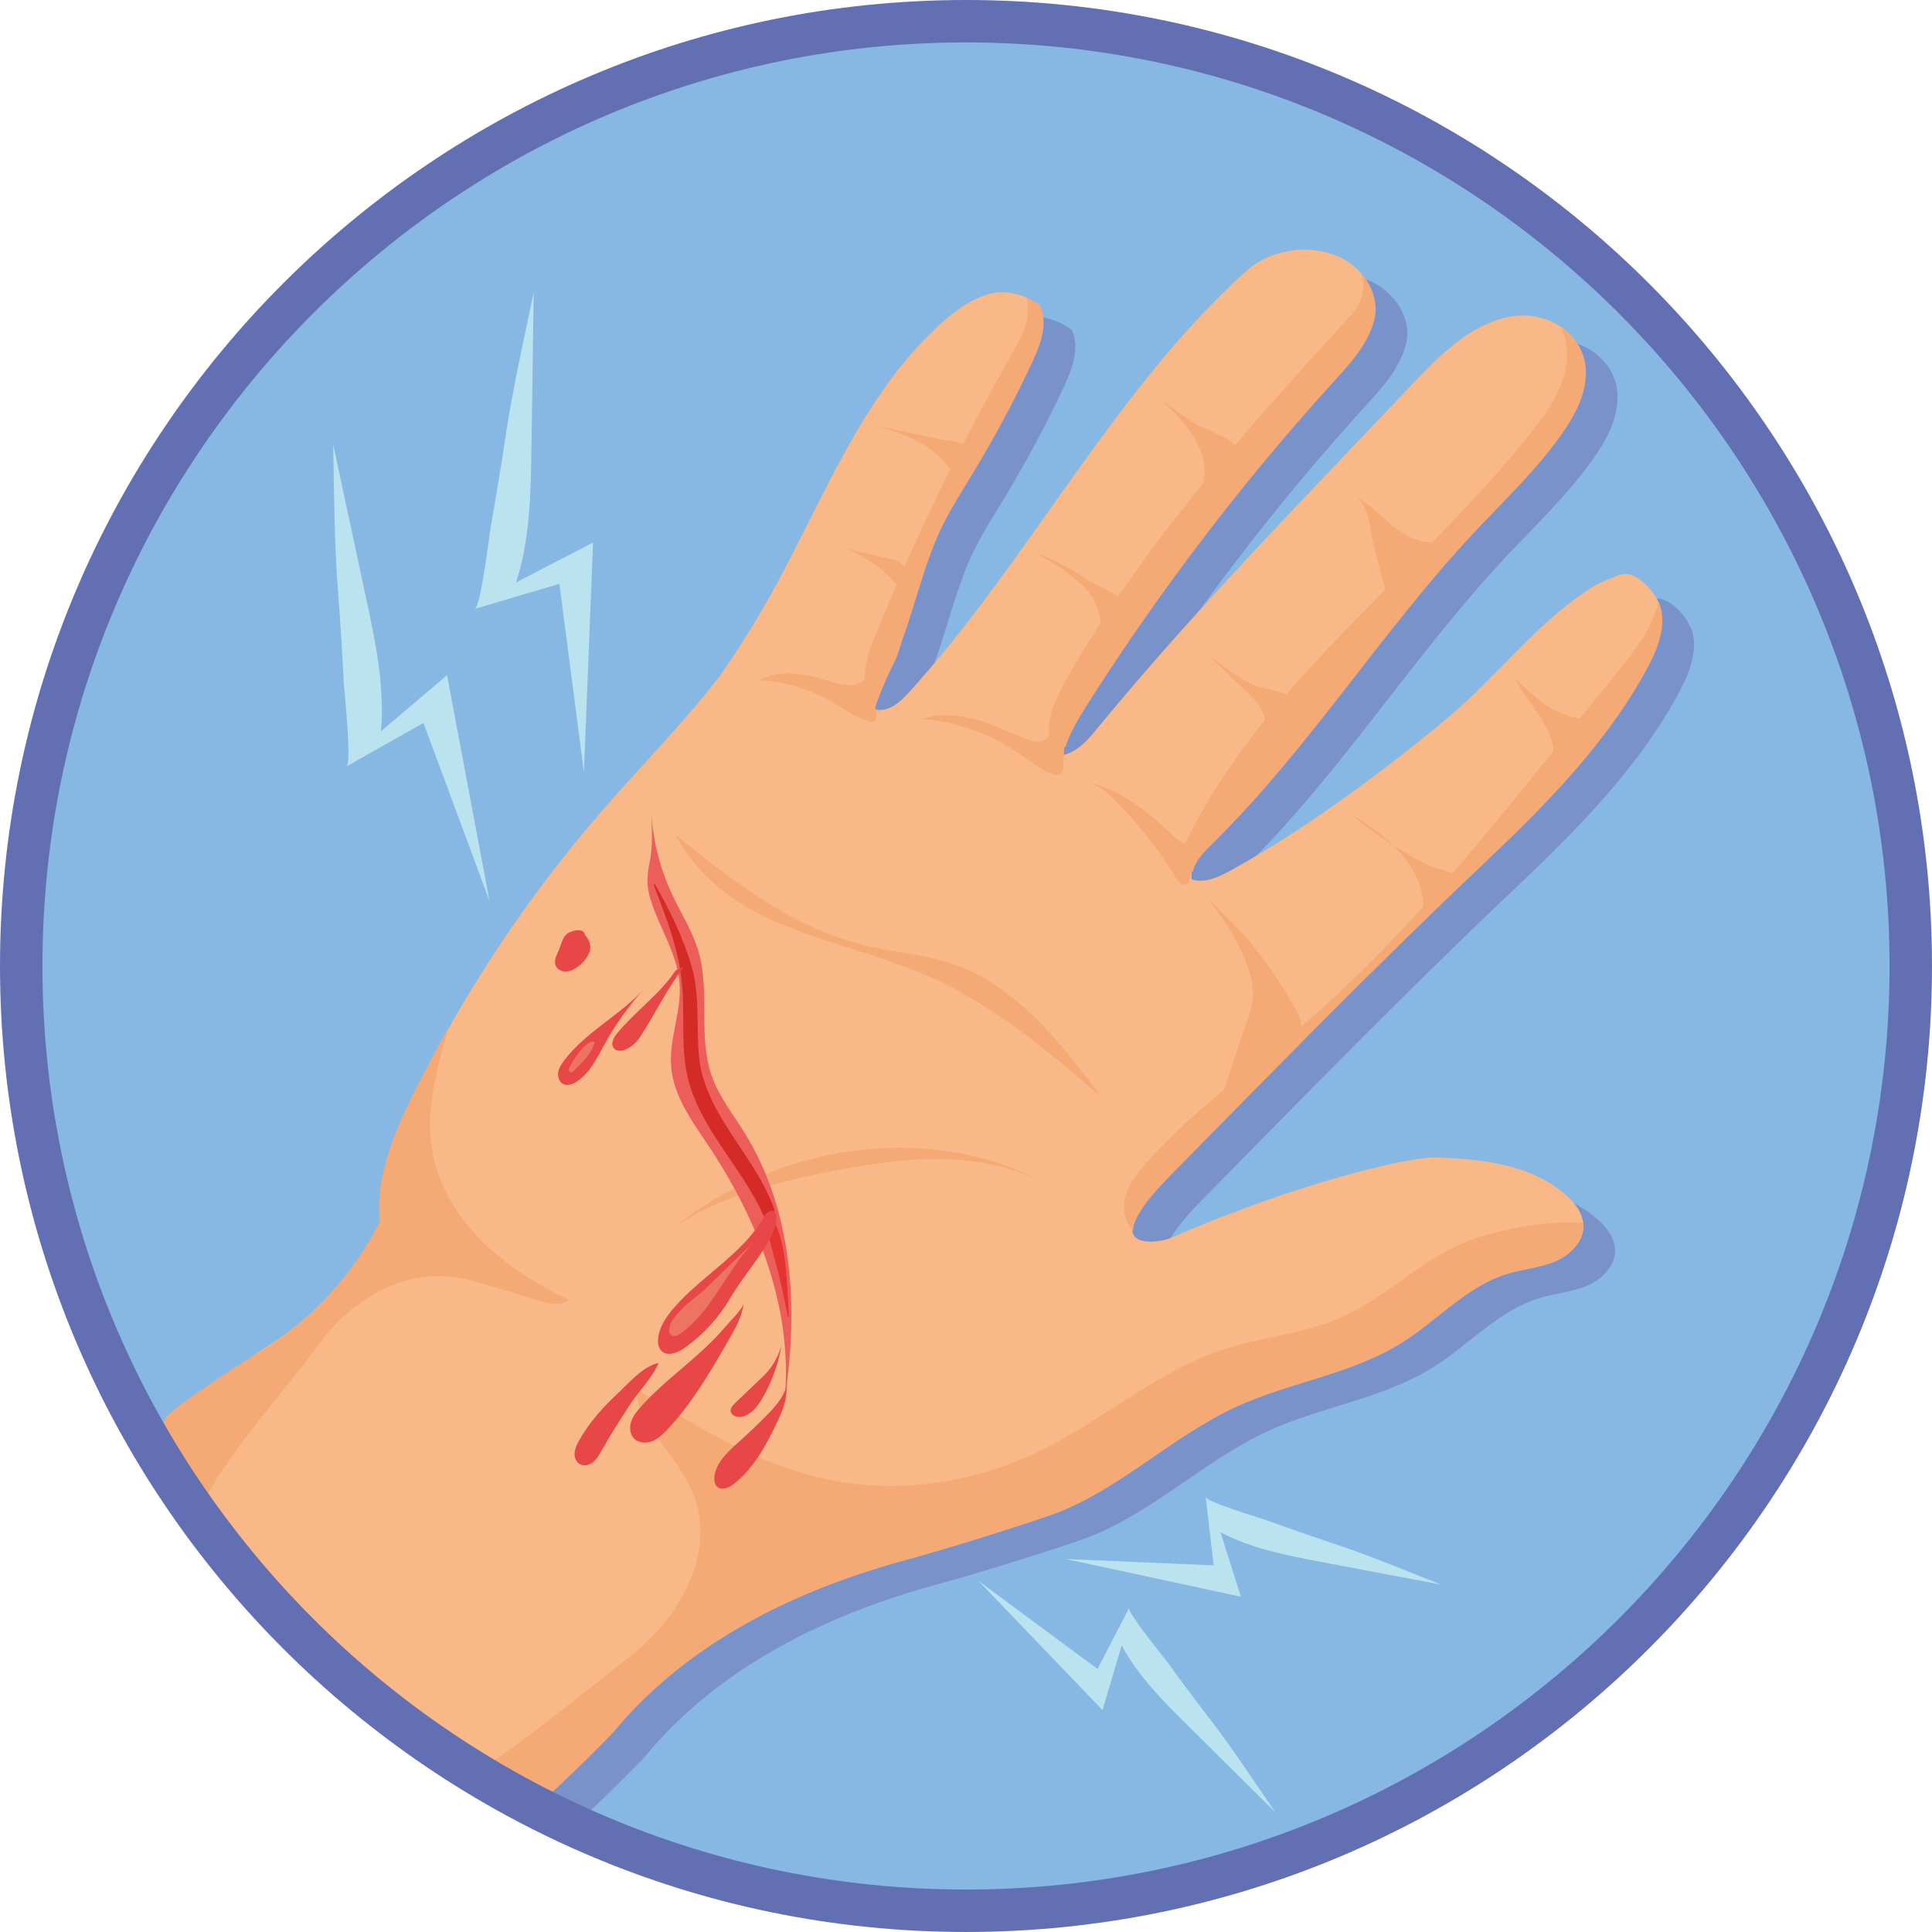
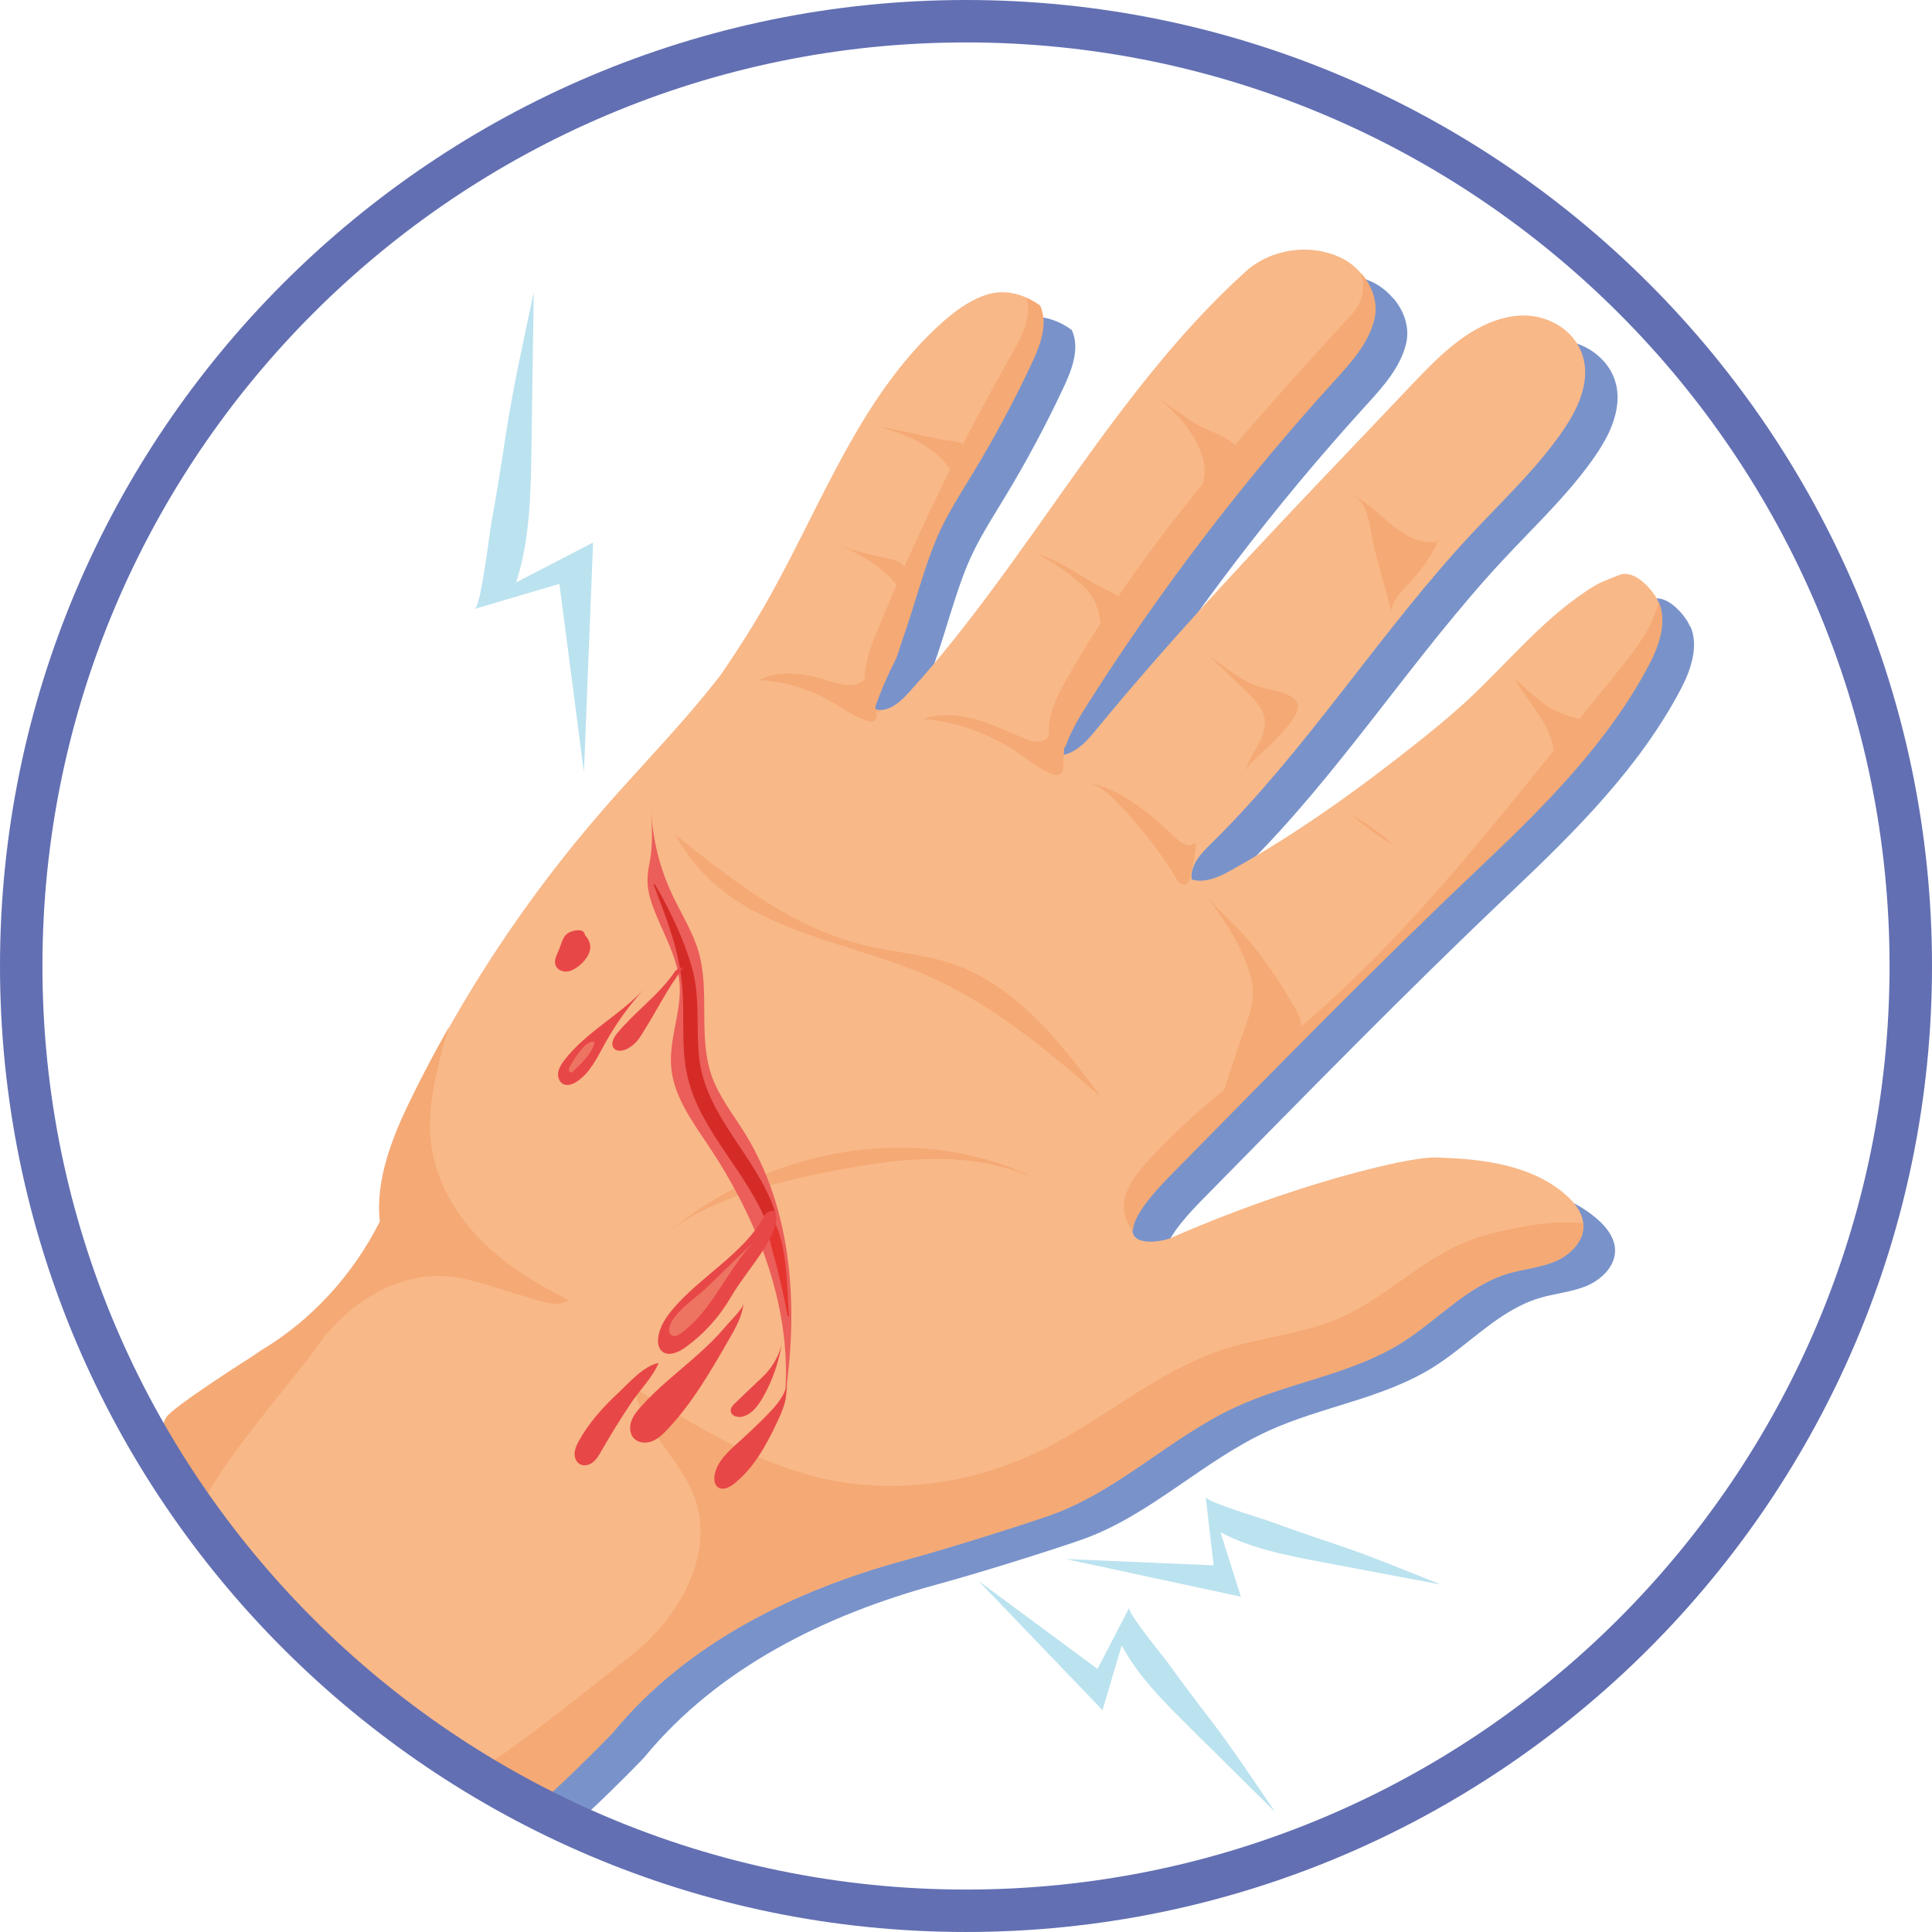
<svg xmlns="http://www.w3.org/2000/svg" xml:space="preserve" width="417.487mm" height="417.484mm" version="1.1" style="shape-rendering:geometricPrecision; text-rendering:geometricPrecision; image-rendering:optimizeQuality; fill-rule:evenodd; clip-rule:evenodd" viewBox="0 0 8012.74 8012.69">
  <defs>
    <style type="text/css">
   
    .fil3 {fill:#F8B888;fill-rule:nonzero}
    .fil4 {fill:#F5A974;fill-rule:nonzero}
    .fil9 {fill:#EE7462;fill-rule:nonzero}
    .fil5 {fill:#EB5E5A;fill-rule:nonzero}
    .fil8 {fill:#E84748;fill-rule:nonzero}
    .fil7 {fill:#E5332D;fill-rule:nonzero}
    .fil6 {fill:#D52B26;fill-rule:nonzero}
    .fil11 {fill:#BBE2EF;fill-rule:nonzero}
    .fil1 {fill:#B2B6DD;fill-rule:nonzero}
    .fil0 {fill:#87B7E3;fill-rule:nonzero}
    .fil2 {fill:#7993CA;fill-rule:nonzero}
    .fil10 {fill:#626FB2;fill-rule:nonzero}
   
  </style>
  </defs>
  <g id="Слой_x0020_1">
    <g id="_1700872310496">
-       <path class="fil0" d="M4006.38 97.62c-2164.06,0 -3918.38,1754.28 -3918.38,3918.38 0,2164.03 1754.32,3918.35 3918.38,3918.35 2164.08,0 3918.41,-1754.32 3918.41,-3918.35 0,-2164.11 -1754.33,-3918.38 -3918.41,-3918.38z" />
      <path class="fil1" d="M2363.79 7579.03c-19.77,0 -255.32,-121.43 -263.82,-127.07 3.23,-1.7 6.89,-3.79 10.58,-5.94 84.38,46.77 170.54,90.41 258.59,130.97 -2.04,1.16 -3.67,1.86 -4.82,2.01 -0.15,0.04 -0.33,0.04 -0.52,0.04z" />
      <path class="fil2" d="M2369.13 7576.98c-88.05,-40.55 -174.21,-84.2 -258.59,-130.97 1.99,-1.16 3.99,-2.32 5.94,-3.44 -297.62,-195.62 -576.68,-419.48 -832.03,-667.79 -123.02,-119.61 -241.72,-246.95 -334.03,-390.75 -6.73,17.42 -12.41,34.18 -15.51,49.36 -47.76,-65.96 -60.29,-153.98 -95.26,-227.76 -34.03,-71.79 -59.53,-159.93 -17.73,-227.48 22.54,-36.42 281.21,-204.58 363.5,-256.18 12.08,-9.35 21.25,-15.99 26.42,-19.08 106.81,-63.42 203.5,-142.83 287.53,-234.06 82.33,-90.41 152.4,-192.15 207.36,-301.41 -19.38,-175.43 53.14,-354.4 132.42,-515.73 48.3,-98.33 99.68,-195.12 153.78,-290.36 -0.85,2.7 -1.5,5.45 -2.33,8.15 181.73,-322.15 395.44,-626.32 637.91,-905.67 113.83,-131.14 233.78,-256.84 347.57,-388 48.82,-56.26 96.51,-113.53 142.07,-172.46 6,-8.71 11.99,-17.38 17.92,-26 27.65,-40.23 54.34,-81.14 80.48,-122.39 2.4,-3.86 4.85,-7.68 7.3,-11.47 35.32,-56.24 69.36,-113.28 101.73,-171.26 216.71,-388.06 374.74,-824.72 703.11,-1124.2 57.59,-52.56 121.35,-100.9 195.59,-124.78 20.86,-6.72 42.25,-9.83 63.65,-9.83 54.57,0 109.07,20.32 154.41,53.15l0.31 0.82c0.93,0.66 1.93,1.2 2.86,1.86 34.03,75.5 0.62,162.91 -34.53,237.91 -72.81,155.37 -153.88,306.85 -242.7,453.7 -56.55,93.42 -116.53,185.58 -157.89,286.64 -52.53,128.49 -89.72,278.36 -136.88,408.91 -8.34,23.04 -17.93,62.02 -29.12,83.81 -32.3,62.76 -59.87,127.89 -83.23,194.49 0.81,2.94 1.65,5.81 2.41,8.8 1.24,0.3 2.46,0.75 3.7,0.98 5.17,0.97 10.27,1.43 15.32,1.43 45.74,-0.01 86.33,-37.58 118.38,-72.84 498.58,-548.44 846.57,-1248.31 1396.41,-1745.44 65.85,-59.55 154.8,-91.01 243.41,-91.01 52.61,0 105.11,11.09 152.58,33.98 31.9,15.35 60.59,38.24 83.64,65.61 -0.16,-0.49 -0.22,-0.98 -0.33,-1.48 46.44,52.83 71.4,123.74 54.79,191.31 -24.53,100.25 -97.79,180.22 -167.28,256.6 -376.28,413.82 -717.09,859.87 -1017.5,1331.67 -37.5,58.88 -74.66,119.18 -96.75,185.16 -1.23,0.53 -2.47,0.8 -3.71,1.28 -0.38,1.17 -0.85,2.32 -1.19,3.49 -0.55,9.2 -1.12,18.34 -1.63,27.37 12.83,-3.06 25.37,-7.43 36.77,-13.6 42.02,-22.74 73.26,-60.81 103.62,-97.73 324.78,-395.06 677.6,-766.02 1030.04,-1136.63 92.71,-97.46 185.47,-194.97 278.18,-292.43 114.56,-120.52 240.65,-247.36 404.26,-276.76 17.32,-3.11 34.64,-4.59 51.68,-4.59 66.98,0 130.62,23.16 177.93,63.53 3.28,2.73 6.44,5.57 9.62,8.47 1.97,1.86 3.93,3.77 5.84,5.74 46.38,45.62 73.75,109.42 66.21,185.8 -8.41,85.44 -52.66,163.07 -102.38,233.05 -105.6,148.59 -239.33,274.41 -363.78,407.6 -382.46,409.18 -681.34,892.48 -1080.5,1285.41 -33.98,33.45 -70.17,68.76 -81.87,114.98 -0.12,0.46 -0.16,0.95 -0.27,1.43 -1.16,0.08 -2.32,0.07 -3.48,0.09 -2.16,10.68 -2.74,21.84 -1.24,32.86 3.09,1.04 6.3,1.93 9.51,2.59 8.65,1.73 17.22,2.52 25.84,2.52 46.19,0 91.61,-22.97 132.9,-46.05 272.15,-152.05 526.08,-334.78 770,-528.83 67.47,-53.66 134.28,-108.26 197.71,-166.64 177.71,-163.67 330.89,-358.58 537.83,-483.28 26.06,-15.73 69.43,-30.92 97.68,-42.56 8.36,-3.44 16.88,-5.02 25.46,-5.02 46.6,0 94.35,46.27 122.1,86.91 6.78,9.97 12.18,20.35 16.55,31.03 0.22,-0.86 0.55,-1.73 0.76,-2.6 35.89,80.28 3.6,179.54 -39.06,260.58 -170.61,324.14 -434.96,587.79 -700.96,839.65 -439.77,416.49 -861.96,849.61 -1286.81,1281.37 -114.56,116.41 -152.91,185.66 -152.6,225.56 -1.08,-1.04 -1.93,-2.28 -2.98,-3.37 -0.04,38.85 36.19,50.25 74.93,50.25 33.87,0 69.68,-8.73 84.93,-15.45 491.04,-216.29 969.16,-333.58 1088.97,-333.58 1.36,0 2.68,0.04 3.93,0.04 191.91,4.52 397.65,27.81 542.91,153.33 38.3,33.1 72.77,76.67 74.62,127.22 2.46,67.75 -55.12,124.25 -117.62,150.48 -62.5,26.18 -131.77,31.21 -196.61,50.83 -168.21,50.87 -290.58,192.96 -439.5,286.35 -208.41,130.73 -463.32,162.71 -686.81,265.57 -267.97,123.32 -484.56,345.68 -761.76,446.44 -88.38,32.13 -413.62,135.99 -609.47,189.14 -462.21,125.48 -908.27,345.33 -1212.72,715.1l-0.22 0.23c-17.31,20.74 -260.14,265.15 -304.45,290.33z" />
      <path class="fil3" d="M6714.13 2385.25c-28.24,11.64 -71.57,26.82 -97.73,42.56 -206.94,124.7 -360.07,319.6 -537.78,483.26 -63.43,58.39 -130.24,112.99 -197.71,166.66 -243.92,194.05 -497.88,376.77 -769.97,528.83 -48.97,27.36 -103.74,54.57 -158.74,43.52 -3.25,-0.65 -6.41,-1.55 -9.54,-2.59 -1.66,-12.44 -1.16,-25.16 1.85,-37.04 11.7,-46.23 47.89,-81.53 81.92,-114.99 399.09,-392.92 698.02,-876.22 1080.43,-1285.4 124.5,-133.19 258.18,-259 363.84,-407.6 49.77,-69.98 93.91,-147.66 102.32,-233.05 17.26,-174.38 -145.64,-285.44 -308.11,-256.27 -163.61,29.39 -289.7,156.24 -404.26,276.7 -92.71,97.51 -185.41,194.97 -278.17,292.49 -352.45,370.56 -705.27,741.55 -1030.05,1136.61 -30.36,36.92 -61.57,74.99 -103.63,97.74 -13.52,7.32 -28.5,12.63 -43.83,15.5 1.16,-4.69 2.12,-9.42 3.44,-14.07 20.55,-74.97 62.03,-142.24 103.78,-207.8 300.41,-471.8 641.25,-917.9 1017.57,-1331.73 69.44,-76.37 142.64,-156.24 167.28,-256.54 24.53,-100.25 -42.06,-208.03 -135.05,-252.77 -127.46,-61.41 -291.06,-37.86 -396,57.03 -549.83,497.13 -897.83,1196.94 -1396.4,1745.43 -35.59,39.14 -81.68,81.15 -133.68,71.4 -4.27,-0.79 -8.51,-2 -12.74,-3.34 24,-69.81 52.93,-137.93 86.69,-203.58 11.21,-21.79 20.79,-60.76 29.12,-83.81 47.17,-130.57 84.37,-280.42 136.89,-408.91 41.36,-101.07 101.34,-193.23 157.89,-286.64 88.87,-146.85 169.9,-298.34 242.7,-453.7 35.15,-75.01 68.59,-162.42 34.53,-237.91 -63.15,-45.72 -143.91,-67.25 -218.11,-43.38 -74.19,23.87 -138,72.27 -195.59,124.83 -328.35,299.48 -486.38,736.14 -703.08,1124.18 -32.38,58.02 -66.42,115.03 -101.75,171.27 -2.45,3.79 -4.89,7.61 -7.3,11.47 -26.13,41.26 -52.83,82.15 -80.5,122.39 -5.92,8.63 -11.91,17.31 -17.91,26.02 -45.56,58.92 -93.25,116.2 -142.06,172.45 -113.8,131.17 -233.75,256.87 -347.57,388.01 -310.77,358.05 -575.06,756.4 -784.13,1181.91 -79.28,161.32 -151.78,340.31 -132.41,515.73 -111.9,222.46 -285.76,414.15 -500.14,541.45 -40.99,24.37 -332.42,273.14 -357.52,313.7 -41.79,67.55 -16.29,155.69 17.75,227.49 96.49,203.54 250.87,373.67 412.37,530.71 257.97,250.86 540.07,476.84 841.13,673.89 61.02,39.94 123.52,79.06 192.47,102.78 14.9,5.1 30.7,9.54 46.27,7.07 26.32,-4.21 292.56,-251.55 309.51,-272.13 304.45,-369.74 750.5,-589.58 1212.72,-715.06 195.82,-53.14 521.07,-157 609.44,-189.14 277.23,-100.8 493.83,-323.11 761.76,-446.43 223.51,-102.85 478.41,-134.87 686.87,-265.57 148.87,-93.39 271.24,-235.48 439.44,-286.35 64.9,-19.62 134.12,-24.64 196.61,-50.87 62.44,-26.18 120.08,-82.69 117.62,-150.43 -1.8,-50.56 -36.33,-94.12 -74.63,-127.22 -145.26,-125.52 -351,-148.81 -542.91,-153.34 -112.97,-2.66 -596.37,114.83 -1092.87,333.55 -50.71,22.36 -328.87,66.97 -7.46,-259.7 424.85,-431.72 847.06,-864.84 1286.83,-1281.33 265.99,-251.88 530.35,-515.51 700.96,-839.66 47.36,-89.94 82.22,-202.42 24.86,-286.34 -32.83,-48.13 -93.69,-104.12 -147.55,-81.89z" />
      <path class="fil4" d="M6158.27 5123.47c-227.43,62.42 -376.62,237.42 -584.6,335.13 -155.1,72.88 -331.57,83.97 -494.67,136.57 -276.77,89.25 -501.02,292.41 -762.03,420.6 -270.12,132.67 -583.43,182.14 -878.25,121.66 -293.4,-60.21 -554.03,-222.66 -807.54,-382.13 27.35,171.02 187.97,289.51 248.28,451.84 88.96,239.42 -64.96,507.16 -266.92,663.5 -121.71,94.2 -507.33,408.32 -643.96,479.96 8.57,5.68 248.77,129.5 264.34,127.03 26.32,-4.17 292.56,-272.02 309.5,-292.6 304.46,-369.74 750.5,-589.58 1212.74,-715.06 195.82,-53.14 521.07,-157 609.44,-189.14 277.23,-100.8 493.83,-323.11 761.76,-446.43 223.51,-102.85 478.41,-134.87 686.87,-265.57 148.87,-93.39 271.24,-235.48 439.44,-286.39 64.9,-19.62 134.12,-24.6 196.61,-50.83 62.44,-26.18 120.08,-82.69 117.62,-150.43 -0.11,-2.78 -0.66,-5.45 -0.98,-8.15 -136.63,-12.59 -285.06,16.8 -407.65,50.44z" />
      <path class="fil4" d="M3949.1 3997.2c-112.29,-37.93 -232.18,-46.54 -347.75,-72.96 -312.82,-71.6 -554.86,-267.17 -799.95,-461.55 214.51,391.21 648.97,417.37 1024.77,575.14 277.92,116.68 512.9,314.35 740.35,512.14 -167.51,-225.33 -351.38,-462.93 -617.42,-552.77z" />
      <path class="fil4" d="M2766.91 5115.02c191.17,-163.37 575.06,-242.39 816.47,-281.52 249.39,-40.48 498.99,-47.08 731.51,64.08 -19.74,-10.24 -39.67,-19.85 -59.82,-28.89 -484.55,-217.45 -1088.38,-95.28 -1488.16,246.33z" />
      <path class="fil4" d="M4257.77 1236.06c4.75,17.37 7.14,36.66 5.56,59.06 -4.6,64.41 -37.93,122.7 -69.87,178.86 -215.48,378.37 -405.47,771.21 -568.37,1174.98 -38.57,95.64 -67.12,223.03 1.85,291.78 23.88,-69.21 52.57,-136.75 86.06,-201.86 11.2,-21.79 20.81,-60.76 29.13,-83.81 47.16,-130.56 84.35,-280.41 136.9,-408.9 41.33,-101.12 101.35,-193.23 157.89,-286.7 88.83,-146.79 169.86,-298.28 242.7,-453.65 35.11,-75.01 68.55,-162.42 34.49,-237.91 -17.57,-12.73 -36.57,-23.33 -56.34,-31.85z" />
      <path class="fil4" d="M6731.34 2758.25c-102.54,126.8 -205.08,253.6 -307.62,380.41 -307.95,380.78 -618.03,763.73 -987.88,1084.68 -228.69,198.48 -480.12,373.17 -681.46,599.35 -38.08,42.83 -75.35,89.49 -88.6,145.3 -11.16,47.12 -0.16,102.2 33.83,134.76 -0.35,-39.93 38.01,-109.15 152.6,-225.56 424.81,-431.76 847.01,-864.88 1286.83,-1281.37 265.94,-251.87 530.29,-515.52 700.9,-839.66 42.72,-81.04 74.95,-180.31 39.01,-260.59 -21.03,93.18 -85.28,185.68 -147.61,262.69z" />
-       <path class="fil4" d="M6475.18 1357.28c20.98,47.64 28.63,102.81 21.14,154.17 -16.01,109.31 -83.15,203.66 -152.09,290.03 -461.84,578.53 -1102.55,1025.35 -1425.78,1691.34 -21.51,44.34 -25.57,118.96 23.64,121.86 1.78,0.1 3.55,-0.01 5.29,-0.14 0.12,-0.46 0.16,-0.96 0.31,-1.43 11.7,-46.22 47.89,-81.52 81.88,-114.99 399.09,-392.92 698,-876.21 1080.41,-1285.39 124.5,-133.19 258.24,-259 363.84,-407.59 49.77,-69.98 93.96,-147.66 102.38,-233.05 9.29,-94.07 -33.87,-169.63 -101.01,-214.81z" />
      <path class="fil4" d="M5605.42 1304.56c-438.2,479.21 -863.28,950.07 -1183.31,1515.1 -48.89,86.33 -97.37,189.7 -57.62,280.59 18.42,7.38 36.73,5.41 54.07,-2.11 22.13,-65.98 59.28,-126.28 96.78,-185.17 300.37,-471.83 641.22,-917.88 1017.53,-1331.7 69.43,-76.37 142.64,-156.3 167.28,-256.54 16.55,-67.58 -8.41,-138.49 -54.85,-191.31 24.69,81.51 -9.62,138.05 -39.88,171.16z" />
      <path class="fil4" d="M3629.42 2943.27c4.57,4.32 9.48,8.42 14.9,12.22 1.81,-2.82 3.64,-5.63 5.48,-8.44 -3.57,-0.19 -7.15,-0.56 -10.75,-1.24 -3.23,-0.61 -6.43,-1.58 -9.63,-2.54z" />
      <path class="fil4" d="M3904.87 1823.11c-87.07,-18.68 -174.14,-37.37 -261.21,-56 62.58,20.49 125.7,41.3 182.53,74.62 56.82,33.27 107.61,80.53 133.41,141.11 9,-25.57 53.03,-106.04 42.1,-130.46 -11.39,-25.46 -73.23,-24.26 -96.83,-29.28z" />
      <path class="fil4" d="M3699.62 2320.08c-74.21,-17.81 -149.39,-29.5 -220.49,-59.6 109.42,46.38 203.5,104.4 269.54,204.97 23.78,-69.44 26.64,-127.23 -49.05,-145.37z" />
      <path class="fil4" d="M4955.64 1755.97c-59.4,-37.31 -116.41,-78.45 -170.4,-123.19 77.59,66.21 154.76,139.14 192.23,234.04 12.43,31.52 20.2,65.34 18.15,99.15 -3.39,56.16 -33.22,106.86 -62.22,155.09 36.73,-61.08 251.98,-206.28 183.19,-279.27 -33.18,-35.23 -117.72,-58.73 -160.94,-85.82z" />
      <path class="fil4" d="M4526.47 2414.1c-72.61,-45.34 -145.03,-93.09 -227.8,-117.95 57.55,29.17 111.85,64.68 161.63,105.76 28.85,23.76 56.62,49.99 74.77,82.66 18.89,34.03 26.3,73.05 32.56,111.43 6.6,40.4 12.17,82.13 2.47,121.9 37.69,-54.02 70.64,-111.39 98.29,-171.17 30.79,-66.65 -95.71,-103.8 -141.93,-132.64z" />
      <path class="fil4" d="M5779.25 2183.45c-54.57,-43.27 -102.38,-96.48 -164.55,-127.94 64.74,32.78 67.47,147.28 82.87,207.92 23,90.69 47.58,180.93 73.75,270.69 1.69,-43.87 37.37,-77.52 67.8,-109.15 47.86,-49.77 88.34,-106.59 119.69,-168.15 -1.2,-2.84 -2.4,-5.68 -3.55,-8.58 -62.66,7.54 -125.65,-24.97 -176.02,-64.79z" />
      <path class="fil4" d="M5953.14 2243.05c0.66,1.75 1.42,3.5 2.13,5.19 5.35,-0.6 10.71,-1.42 16.06,-2.68l-18.19 -2.51z" />
      <path class="fil4" d="M5185.22 2834.68c-61.53,-32.38 -117.03,-74.91 -172.22,-117.22 52.02,50.14 104.01,100.28 156.03,150.42 34.22,33 70.41,69.79 76.48,116.94 10.04,77.89 -65,141.01 -79.52,218.19 6.68,-35.59 77.55,-88.13 101.73,-113.06 37.81,-38.97 81.77,-79.71 106.56,-128.88 48.54,-96.27 -122.82,-91.52 -189.06,-126.39z" />
      <path class="fil4" d="M6283.05 2814.16c44.74,85.9 118.11,156.61 149.36,248.26 8.69,25.53 13.99,52.78 10.44,79.5 -3.66,26.74 -16.94,52.94 -39.28,67.95 62.99,-49.36 184.7,-135.59 205.08,-214.92 -63.97,-17.47 -121.93,-22.79 -180.99,-60.27 -53.1,-33.66 -99.04,-77.25 -144.61,-120.53z" />
      <path class="fil4" d="M5779.47 3506.98c-51.57,-50.47 -112.37,-90.93 -174.32,-128.07 54.96,46.8 113.3,89.52 174.32,128.07z" />
-       <path class="fil4" d="M5931.94 3591.75c-52.39,-25.26 -103.25,-53.69 -152.47,-84.78 4.32,4.23 8.74,8.41 12.89,12.78 54.14,56.61 96.31,127.14 108.06,204.6 3.5,23.12 4.04,47.91 -6.77,68.66 25.73,-49.84 128.87,-90.72 141,-144.39 8.8,-38.72 -64.46,-38.46 -102.7,-56.88z" />
-       <path class="fil4" d="M1790.83 4763.08c-19.7,-126.18 3.44,-255.1 35.35,-378.73 10.77,-41.75 22.58,-83.19 35.36,-124.37 -54.09,95.25 -105.47,192.04 -153.78,290.37 -79.27,161.33 -151.78,340.3 -132.41,515.73 -111.9,222.46 -285.76,414.15 -500.13,541.45 -41,24.33 -359.59,228.72 -384.69,269.28 -41.78,67.55 -16.29,155.68 17.75,227.48 34.97,73.77 47.49,161.79 95.26,227.76 39.91,-194.62 399.75,-588.37 513.58,-750.29 124.27,-176.73 332.33,-308.71 547.34,-287.54 61.6,6.06 121.29,24.14 180.53,42.14 62.33,18.92 124.68,37.85 187.02,56.78 42.27,12.86 91.89,24.6 127.55,-1.47 -132.23,-64.31 -259.63,-142.21 -363.31,-246.45 -103.67,-104.28 -182.74,-236.88 -205.43,-382.14z" />
+       <path class="fil4" d="M1790.83 4763.08c-19.7,-126.18 3.44,-255.1 35.35,-378.73 10.77,-41.75 22.58,-83.19 35.36,-124.37 -54.09,95.25 -105.47,192.04 -153.78,290.37 -79.27,161.33 -151.78,340.3 -132.41,515.73 -111.9,222.46 -285.76,414.15 -500.13,541.45 -41,24.33 -359.59,228.72 -384.69,269.28 -41.78,67.55 -16.29,155.68 17.75,227.48 34.97,73.77 47.49,161.79 95.26,227.76 39.91,-194.62 399.75,-588.37 513.58,-750.29 124.27,-176.73 332.33,-308.71 547.34,-287.54 61.6,6.06 121.29,24.14 180.53,42.14 62.33,18.92 124.68,37.85 187.02,56.78 42.27,12.86 91.89,24.6 127.55,-1.47 -132.23,-64.31 -259.63,-142.21 -363.31,-246.45 -103.67,-104.28 -182.74,-236.88 -205.43,-382.14" />
      <path class="fil4" d="M3610.58 2790.57c-9.28,14.44 -21.54,26.94 -35.79,36.5 -56.2,37.74 -141.64,-9.23 -208.05,-22.4 -66.41,-13.18 -138.33,-20.74 -199.27,8.77 -4.38,2.12 -14.71,4.7 -18.92,7.14 104.45,5.16 207.74,36.17 298.34,88.45 50.62,29.2 98.33,65.56 154.5,81.68 6.84,1.96 14.27,3.58 20.94,1.09 17.37,-6.52 14.55,-31.53 9.92,-49.49 -13.86,-53.86 -35.11,-97.77 -21.66,-151.74z" />
      <path class="fil4" d="M4342.47 3061.7c-19.2,16.38 -43.72,21.92 -89.76,2.7 -68.17,-28.45 -135.02,-60.89 -206.21,-80.67 -71.18,-19.78 -148.35,-26.26 -218.27,-2.39 143.42,12.84 283.31,63.64 401.53,145.84 42.21,29.36 82.42,63.03 130.28,81.91 13.29,5.24 29.93,8.72 40.59,-0.76 8.77,-7.82 9.5,-21.04 9.62,-32.8 0.55,-59.67 11.82,-131.81 -0.89,-189.52 -30.67,25.92 -45.49,57.5 -66.89,75.69z" />
      <path class="fil4" d="M4932.28 3506.33c-28.27,-3.5 -50.67,-24.65 -71.22,-44.38 -98.68,-94.8 -210.11,-184.62 -343.39,-215.66 39.12,10.72 82.69,48.29 111.19,77.14 99.07,100.36 186.09,212.65 258.54,333.66 5.33,8.91 26.34,16.2 34.06,9.27 7.76,-6.93 10.93,-17.5 13.6,-27.54 10.12,-37.93 17.92,-76.48 23.33,-115.36 1.08,-7.93 2.09,-16.14 -0.19,-23.83 -3.17,-10.83 -14.72,8.1 -25.92,6.71z" />
      <path class="fil4" d="M5188.08 3911.3c-59.17,-73.24 -136.11,-133.28 -193.77,-206.21 82.15,103.88 157,216.91 192.73,344.44 27.92,99.84 -11.55,173.3 -43.61,268.7 -27.15,80.77 -53.68,161.72 -79.87,242.79l-49.36 44.8c16.26,-14.41 32.56,-28.85 48.86,-43.26 -7.42,22.9 -14.91,45.76 -22.21,68.67 11.71,-29.44 39.48,-48.63 64.27,-68.36 22.32,-17.69 43.25,-37.08 64.15,-56.43 65.62,-60.79 149.74,-119.8 203.81,-191.15 13.67,-18 19.97,-35.03 21.39,-51.67 9.66,-35.34 -23.68,-81.92 -39.97,-110.15 -48.98,-84.93 -104.86,-165.93 -166.42,-242.17z" />
      <path class="fil5" d="M2952.04 4463.22c-58,-163.64 -6.58,-348.88 -54.76,-515.65 -24.47,-84.78 -73.35,-160.01 -110.63,-239.93 -50.54,-108.32 -79.95,-226.46 -86.09,-345.82 3.55,69.25 7.3,148.34 -5.91,213.11 -11.2,55 -14.83,97.02 4.64,159.35 36.33,116.27 110.16,221.6 119.21,345.77 8.44,115.79 -44.63,229.72 -34.86,345.37 10.3,121.81 87.63,225.67 155.41,327.4 206.39,309.64 349.78,677.79 315.55,1048.34 57.91,-375.38 33.97,-780.34 -166.53,-1102.92 -47.91,-77.09 -105.75,-149.47 -136.06,-235.02z" />
      <path class="fil6" d="M2899.51 4385.28c-13.22,-124.9 5.16,-252.82 -30.38,-375.07 -34.38,-118.26 -91.01,-236.59 -152.95,-342.42 -1.5,-2.56 -6.07,-0.86 -4.95,2.09 53.74,141.55 103.42,263.36 117.75,415.8 11.35,120.77 -4.81,246.38 19.41,365.48 44.87,220.61 225.74,384.99 316.31,585.98 11.92,26.46 56.52,7.69 47.08,-19.85 -76.68,-223.12 -286.7,-390.32 -312.26,-632.02z" />
      <path class="fil7" d="M3184.25 5039.66c-8.01,63.84 16.98,135.34 33.09,197.2 19.24,73.85 35.44,146.73 49.55,221.77 0.56,2.97 5.57,2.32 5.33,-0.74 -9.69,-123.7 -4.37,-316.55 -79.13,-420.64 -2.87,-4.01 -8.25,-2.35 -8.84,2.4z" />
      <path class="fil8" d="M2799.56 4028.29c-65.25,97.72 -165.47,166.54 -240.12,257.27 -14.44,17.57 -28.1,43.41 -14.06,61.33 12.73,16.26 38.61,12.17 56.81,2.43 20.94,-11.16 38.97,-27.69 51.92,-47.58 60.85,-93.47 112.4,-200.68 180.07,-289.33 -9.69,1.51 -29.17,7.73 -34.62,15.88z" />
      <path class="fil8" d="M3259.65 5689.53l1.19 61.1c0.46,-1.93 0.78,-3.9 1.14,-5.83 -0.36,-18.23 -1.59,-36.58 -2.33,-55.28z" />
      <path class="fil8" d="M3174.92 5875c-36.25,36.5 -73.54,71.96 -111.8,106.33 -42.9,38.54 -89.76,80.37 -99.52,137.19 -3.07,17.92 -0.81,39.09 13.9,49.75 19.71,14.22 47.17,0.93 66.28,-14.14 81.69,-64.38 133.42,-158.81 177.86,-252.86 12.77,-27.04 25.18,-54.38 33.01,-83.24 3.8,-14.06 5.73,-28.07 6.68,-42.1l-0.49 -25.3c-11.51,47.93 -54.53,92.77 -85.92,124.37z" />
      <path class="fil8" d="M3261.98 5744.8c-0.36,1.93 -0.68,3.9 -1.14,5.83l0.49 25.3c0.7,-10.35 0.86,-20.7 0.66,-31.13z" />
      <path class="fil8" d="M3261.98 5744.8c0.2,10.43 0.04,20.78 -0.66,31.13l0.15 7.73c2.23,-17.11 2.52,-34.37 2.03,-51.72 -0.23,4.29 -0.74,8.62 -1.53,12.86z" />
      <path class="fil8" d="M3263.07 5715.41c0.38,5.52 0.27,11 0.44,16.53 0.3,-5.49 0.28,-11 -0.44,-16.53z" />
      <path class="fil8" d="M3160.91 5712.4c-35.26,32.94 -77.41,73.42 -112.12,106.95 -9.19,8.84 -19.03,19.43 -18.31,32.17 1.17,20.74 28.77,28.93 48.89,23.83 38.51,-9.81 64.7,-44.96 84.42,-79.45 40.5,-70.87 67.63,-149.35 79.51,-230.11 -1.15,3.67 -2.7,15.18 -3.78,18.85 -14.18,48.59 -41.63,93.24 -78.61,127.76z" />
      <path class="fil8" d="M2338.82 4399.38c-11.23,14.91 -21.68,31.32 -24.07,49.86 -2.41,18.5 5.34,39.47 22.28,47.31 17.17,7.96 37.54,0.46 53.52,-9.69 55.3,-35.15 84.87,-98.14 116.48,-155.54 47.43,-86.09 105.42,-166.39 172.27,-238.45 -99.41,113.28 -248.07,184.04 -340.47,306.51z" />
      <path class="fil8" d="M3208.71 5021.78c-8.21,-5.14 -40.9,13.17 -38.47,22.51 -88.1,156.19 -259.27,245.26 -376.39,381.05 -30.46,35.3 -58.07,75.86 -64.02,122.09 -2.54,19.69 -0.13,41.86 14.22,55.58 25.55,24.45 67.68,6.99 96.46,-13.52 77.21,-55.12 142.5,-126.88 190.1,-208.91 43.84,-75.59 114.84,-156.89 156.96,-233.44 17.07,-30.98 33.37,-64.42 32.1,-99.8 -0.35,-9.66 -2.76,-20.47 -10.96,-25.57z" />
      <path class="fil8" d="M2894.64 5617.38c-80.19,71.99 -166.61,137.5 -238.2,218.56 -16.18,18.31 -31.87,38.01 -39.2,61.33 -7.32,23.29 -4.71,51.18 12.34,68.71 18.55,19.08 49.63,21.13 74.47,11.55 24.82,-9.62 44.65,-28.66 62.95,-48.01 104.07,-110 180.59,-242.63 256.14,-373.91 26.94,-46.81 54.45,-95.32 60.76,-148.97 -2.41,20.55 -62.64,80.18 -76.6,97.02 -34.12,41.13 -72.93,78.05 -112.65,113.7z" />
      <path class="fil8" d="M2401.29 5975.19c-8.78,15.83 -16.97,32.68 -18.15,50.75 -1.21,18.08 6.1,37.81 21.95,46.62 16.92,9.39 38.98,3.86 54.15,-8.15 15.18,-12.05 25.02,-29.39 34.64,-46.2 38.35,-67.01 78.97,-132.71 121.79,-196.97 35.38,-53.07 92.84,-111.39 115.68,-168.4 -62.7,11.86 -123.88,83.82 -168.84,125.72 -62.2,57.97 -119.79,121.89 -161.21,196.63z" />
      <path class="fil8" d="M2410.42 3859.45c-20.52,-5.64 -54.78,4.8 -67.26,22.07 -12.49,17.23 -17.07,38.74 -25.27,58.4 -8.64,20.67 -21.72,42.99 -13.67,63.92 6.67,17.26 26.71,26.61 45.17,25.49 18.47,-1.12 35.37,-10.78 49.96,-22.17 20.44,-15.95 38.2,-36.5 46.09,-61.18 7.87,-24.72 -1.78,-48.24 -19.14,-67.47 -0.77,-8.77 -7.4,-16.72 -15.89,-19.06z" />
      <path class="fil9" d="M2363.79 4422.97c-5.02,8.69 -6.71,23.91 3.27,24.91 4.29,0.43 8.03,-2.7 11.18,-5.68 30.56,-28.93 82.01,-79.18 87.62,-121.12 -37.88,-9.23 -86.04,74.12 -102.08,101.89z" />
      <path class="fil9" d="M2775.41 5510.55c-1.2,9.69 0.67,20.74 8.46,26.61 11.74,8.81 28.43,1.01 40.34,-7.61 121.27,-87.87 183.03,-240.58 279.44,-353.86 6.02,-7.11 12.19,-14.02 18.51,-20.78 -64.92,62.84 -129.83,125.72 -194.76,188.56 -40.88,39.59 -144.45,106.49 -151.98,167.08z" />
      <path class="fil10" d="M4006.38 7836.72c-2112.09,0 -3830.4,-1718.28 -3830.4,-3830.37 0,-2112.11 1718.3,-3830.39 3830.4,-3830.39 2112.07,0 3830.35,1718.28 3830.35,3830.39 0,2112.09 -1718.28,3830.37 -3830.35,3830.37zm0 -7836.72c-2209.12,0 -4006.38,1797.22 -4006.38,4006.35 0,2209.1 1797.26,4006.34 4006.38,4006.34 2209.09,0 4006.37,-1797.23 4006.37,-4006.34 0,-2209.13 -1797.27,-4006.35 -4006.37,-4006.35z" />
-       <path class="fil11" d="M1579.95 3032.88c16.47,-186.2 -22.94,-372.31 -62.11,-555.08 -45.31,-211.36 -90.6,-422.67 -135.91,-634.04 4,208.8 4.31,410.05 20.6,618.74 9.42,120.77 17.03,241.71 22.81,362.73 1.75,36.55 35.02,341.53 11.72,353.18 106.41,-59.98 212.82,-119.96 319.22,-179.95 91.36,246.31 182.73,492.61 274.1,738.91 -58.77,-312.4 -117.53,-624.8 -176.3,-937.2 -91.38,77.57 -182.75,155.14 -274.12,232.71z" />
      <path class="fil11" d="M2204.13 1860.64c3.15,-216.12 6.3,-432.23 9.44,-648.35 -42.84,204.43 -87.57,400.6 -118.39,607.65 -17.86,119.8 -37.51,239.39 -58.96,358.65 -6.47,36 -42.3,340.67 -67.62,346.84 117.14,-34.64 234.26,-69.32 351.39,-103.96 33.93,260.53 67.85,521.02 101.77,781.53 12.64,-317.64 25.28,-635.26 37.93,-952.9 -106.42,55.18 -212.84,110.3 -319.25,165.47 57.73,-177.82 60.98,-367.99 63.69,-554.93z" />
      <path class="fil11" d="M5257.79 6306.64c-26.76,-9.81 -255.91,-77.98 -257.22,-98.26 10.96,94.55 21.9,189.14 32.87,283.69 -204.51,-8.77 -409.05,-17.5 -613.56,-26.27 242.13,52.14 484.29,104.25 726.45,156.38 -28.12,-89.06 -56.24,-178.12 -84.35,-267.19 128.77,68.05 274.33,95.97 417.46,123.01 165.53,31.29 331,62.53 496.48,93.82 -151.16,-60.18 -295.82,-120.74 -450.64,-172.03 -89.62,-29.74 -178.8,-60.79 -267.48,-93.16z" />
      <path class="fil11" d="M4841.55 6893.52c-16.72,-23.1 -168.47,-207.83 -158.24,-225.37 -43.83,84.47 -87.67,168.98 -131.51,253.48 -164.61,-121.7 -329.22,-243.4 -493.83,-365.1 171.52,178.71 343.09,357.42 514.61,536.12 26.53,-89.57 53.07,-179.09 79.56,-268.66 68.68,128.46 173.73,233.05 277.2,335.55 119.65,118.54 239.35,237.07 359,355.6 -91.65,-134.49 -177.66,-265.61 -277.23,-394.77 -57.67,-74.77 -114.17,-150.44 -169.56,-226.87z" />
    </g>
  </g>
</svg>